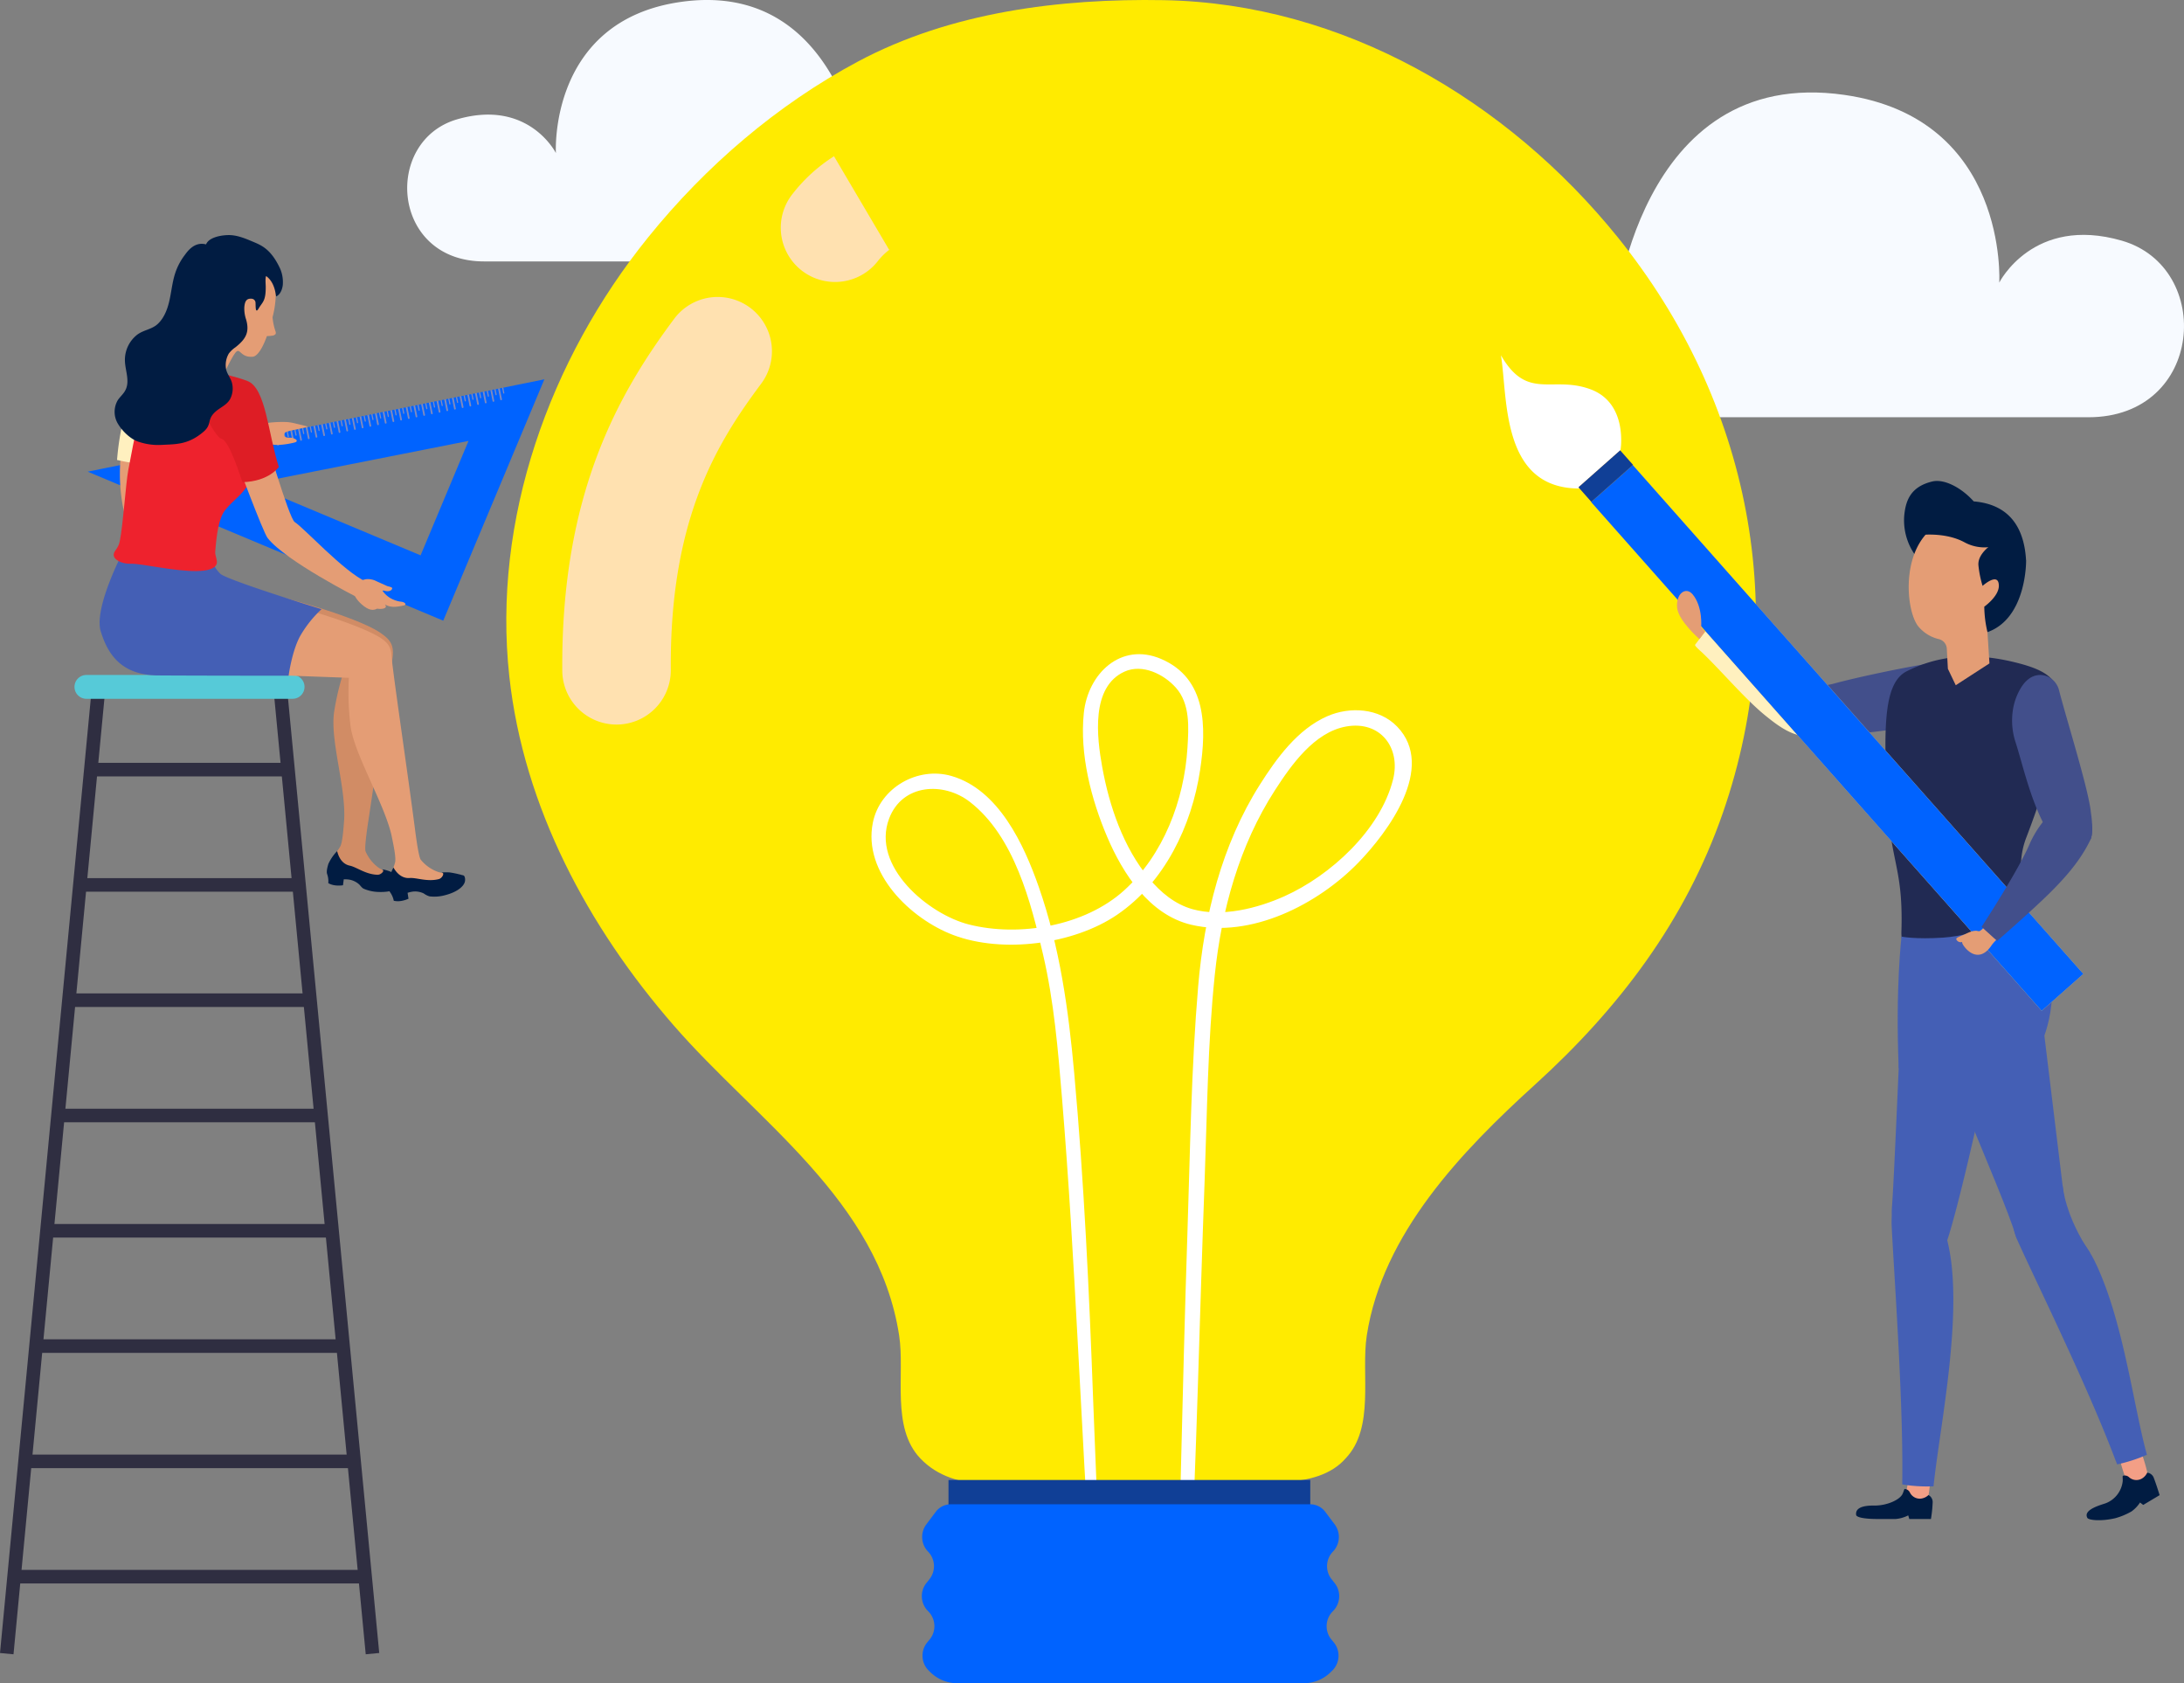
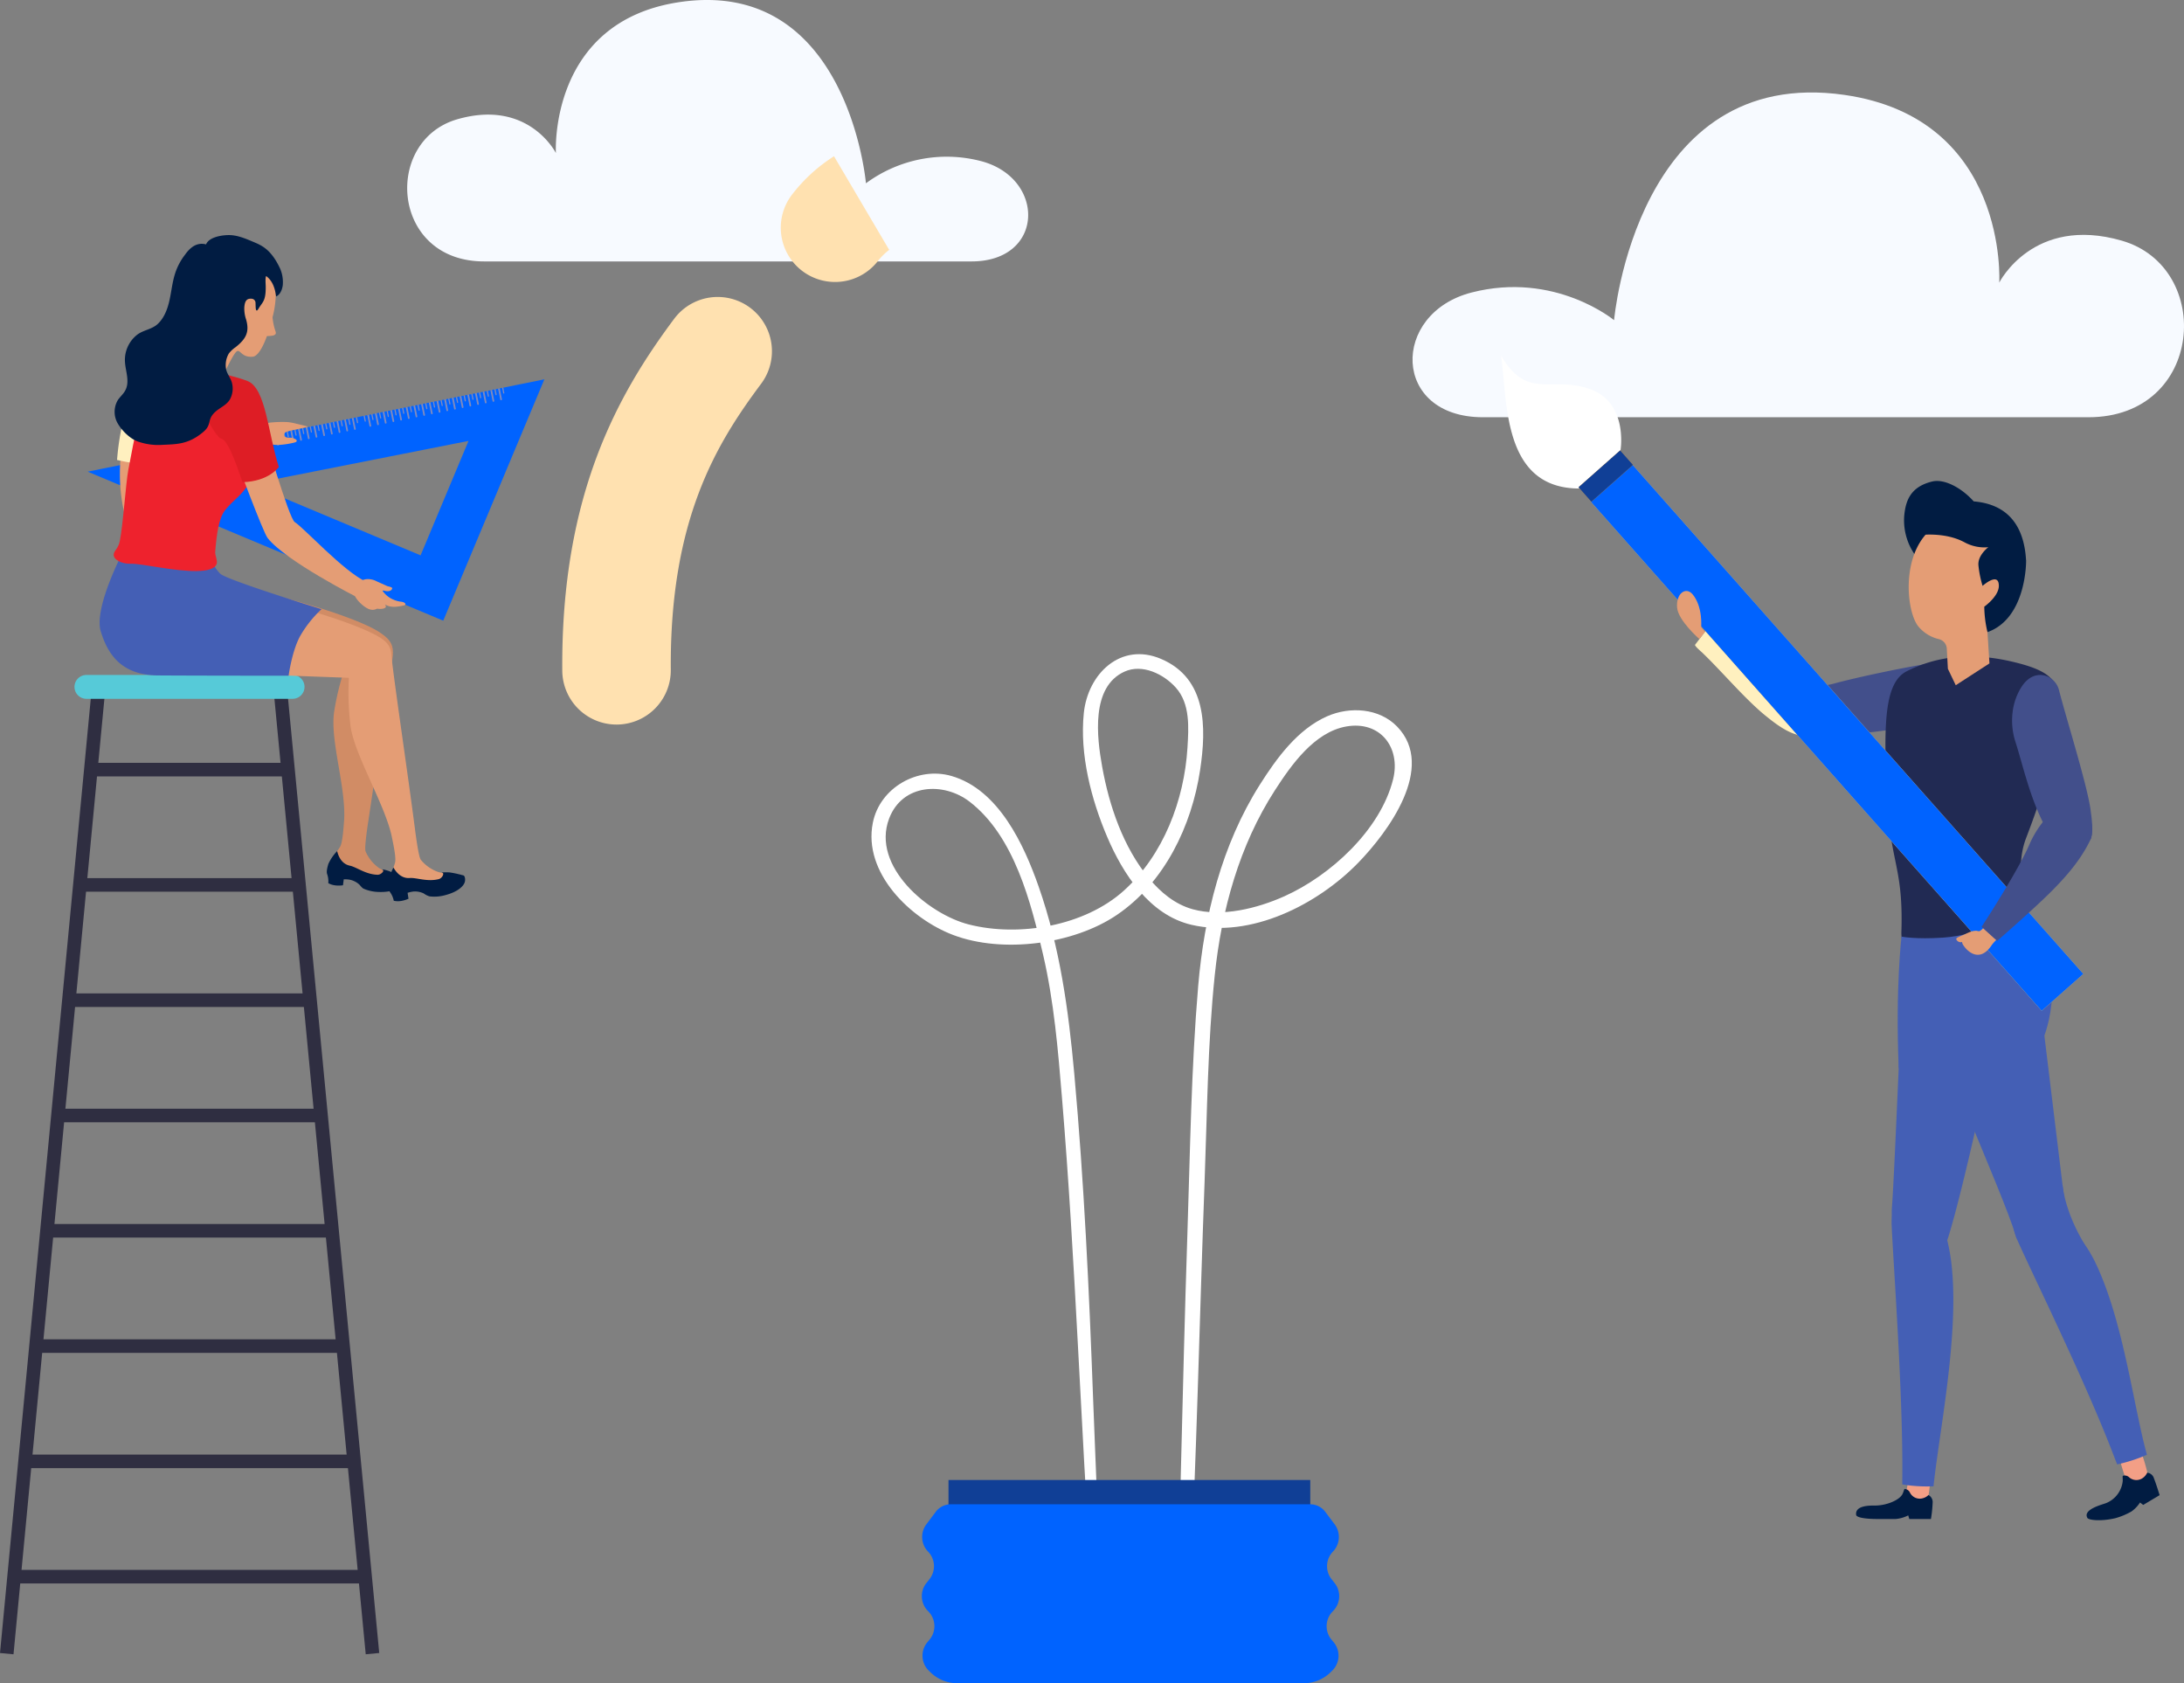
<svg xmlns="http://www.w3.org/2000/svg" width="839.999" height="647.235" viewBox="0 0 839.999 647.235">
  <rect x="0" y="0" width="839.999" height="647.235" fill="#808080" stroke="none" />
  <defs>
    <style>.a{fill:#f7faff;}.b{fill:#2f2e41;}.c{fill:#56cad8;}.d{fill:#ffeb00;}.e{fill:#fff;}.f{fill:#103f96;}.g{fill:#0063ff;}.h{mix-blend-mode:screen;isolation:isolate;}.i{fill:#ffe1b0;}.j{fill:#424f8b;}.k{fill:#fff0bf;}.l{fill:#212a53;}.m{fill:#011c42;}.n{fill:#e49d75;}.o{fill:#f39f86;}.p{fill:#445fb5;}.q{fill:#ffc25b;}.r{fill:#ffa92c;}.s{opacity:0.5;}.t{fill:#ffb27e;}.u{fill:#d18c65;}.v{fill:#ee222d;}.w{fill:#de1d25;}</style>
  </defs>
  <g transform="translate(-82.036 -121.032)">
    <g transform="translate(625.315 156.584)">
      <path class="a" d="M550.252,259.544H317.377c-35.115,0-35.553-39.928-4.385-47.96,32.066-8.262,54.824,10.636,54.824,10.636s8.457-98.141,88.619-86.618c63.2,9.083,59.527,72.174,59.527,72.174s13.007-25.964,47.1-16.14C598.63,201.885,594.772,259.544,550.252,259.544Z" transform="translate(-290.295 -134.66)" />
    </g>
    <g transform="translate(238.65 121.032)">
      <path class="a" d="M171.662,221.554H359.11c28.265,0,28.62-32.141,3.53-38.606a52.293,52.293,0,0,0-44.128,8.562s-6.809-79-71.334-69.722c-50.866,7.312-47.913,58.095-47.913,58.095s-10.469-20.9-37.909-12.994C132.723,175.141,135.827,221.554,171.662,221.554Z" transform="translate(-142.072 -121.032)" />
    </g>
    <g transform="translate(82.036 387.258)">
      <rect class="b" width="371.047" height="5.218" transform="translate(0 369.379) rotate(-84.565)" />
    </g>
    <g transform="translate(187.396 387.264)">
      <rect class="b" width="5.218" height="371.047" transform="translate(0 0.496) rotate(-5.46)" />
    </g>
    <g transform="translate(117.042 414.352)">
      <rect class="b" width="75.766" height="5.217" />
    </g>
    <g transform="translate(112.805 458.684)">
      <rect class="b" width="84.24" height="5.217" />
    </g>
    <g transform="translate(108.568 503.013)">
      <rect class="b" width="92.715" height="5.217" />
    </g>
    <g transform="translate(104.33 547.345)">
      <rect class="b" width="101.189" height="5.217" />
    </g>
    <g transform="translate(100.094 591.677)">
      <rect class="b" width="109.509" height="5.217" />
    </g>
    <g transform="translate(95.856 636.009)">
      <rect class="b" width="118.01" height="5.217" />
    </g>
    <g transform="translate(91.619 680.339)">
      <rect class="b" width="126.576" height="5.217" />
    </g>
    <g transform="translate(87.382 724.671)">
      <rect class="b" width="133.671" height="5.217" transform="translate(0 0)" />
    </g>
    <g transform="translate(110.688 380.563)">
      <path class="c" d="M176.911,229.689H97.6a4.583,4.583,0,0,1-4.583-4.583h0A4.584,4.584,0,0,1,97.6,220.52h79.309a4.585,4.585,0,0,1,4.583,4.586h0A4.585,4.585,0,0,1,176.911,229.689Z" transform="translate(-93.019 -220.52)" />
    </g>
    <g transform="translate(276.764 121.033)">
-       <path class="d" d="M584.147,212.241c-42.508-52.622-105.7-89.947-174.666-91.149-39.894-.7-81.925,4.589-117.544,23.6-31.082,16.588-58.562,40.192-80.665,67.554-38.081,47.141-60.02,108.63-53.428,168.869,5.5,50.3,30.365,96.429,63.21,134.19,32.029,36.826,78.724,67.217,86.725,119.234,2.285,14.851-3.19,35.386,8.139,47.266,13.487,14.139,35.384,9.214,52.638,9.076q30.8-.243,61.591-.383c14.718-.081,38.246,4,49.353-8.692,11.329-11.88,5.856-32.413,8.139-47.266,6.029-39.187,36.581-70.932,64.708-96.463,32.282-29.3,57.865-62.986,72.281-104.581C651.312,356.482,635,275.193,584.147,212.241Z" transform="translate(-156.682 -121.032)" />
      <g transform="translate(140.454 251.534)">
        <path class="e" d="M298.277,580.667c-.183-25.427-1.557-50.846-2.486-76.256-1.531-41.934-3.5-83.96-7.281-125.761C286.3,354.209,283,330.2,274.849,306.9c-5.676-16.213-15.394-37.346-33.537-42.6-12.991-3.764-27.55,4.476-30.263,17.961-3.884,19.294,14.528,36.993,30.965,43.194,18.978,7.161,46.207,3.6,62.926-7.758,18.329-12.454,28.753-34.236,31.982-55.682,2.476-16.453,2.6-35.253-15.055-42.751-15.441-6.556-28.114,5.679-29.676,20.851-1.633,15.863,2.825,33.114,8.989,47.592,6.068,14.246,16.3,30.06,32.431,33.813,22.894,5.327,48.594-7.878,64.139-23.874,11.285-11.614,30.067-36.714,14.955-52.343-6.929-7.163-18.227-7.8-26.945-3.955-11.361,5.011-19.429,16.127-25.873,26.308-14.661,23.165-21.415,50.392-23.71,77.472-2.666,31.466-3.086,63.27-4.132,94.825-1.02,30.7-1.764,61.416-2.53,92.128-.391,15.756-.475,31.515-.673,47.274-.031,2.609,3.905,2.58,4.036,0,2.705-53.068,3.8-106.186,5.776-159.282.983-26.35,1.176-53.037,3.913-79.275,2.6-24.923,9.433-49.807,23.128-71.008,6.279-9.717,15.138-22.348,27.417-24.527,13.127-2.329,21.086,8.165,18.028,20.348-4.883,19.466-24.112,37-41.785,44.926-10.388,4.659-24.021,8.118-35.306,4.99-6.769-1.873-12.331-6.506-16.745-11.828-9.934-11.971-15.334-27.863-18.055-42.991-2.009-11.165-4.45-30.649,8.6-36.545,6.884-3.11,15.143.981,19.776,6.2,5.517,6.214,4.917,15.292,4.435,23.1-1.242,20.139-9.242,41.191-24.446,54.9-15.078,13.6-40.223,17.955-59.658,13.02-15.553-3.952-37.6-22.348-30.647-40.708,5.092-13.445,20.995-14.209,31.025-6.449,17.17,13.289,23.551,38.749,28.2,58.768,4.208,18.112,5.742,36.659,7.275,55.15,5.2,62.7,7.153,125.578,11.483,188.319q.145,2.105.287,4.208c.115,1.711,2.7,1.75,2.69,0Z" transform="translate(-210.524 -217.455)" />
      </g>
      <g transform="translate(170.073 569.075)">
        <rect class="f" width="139.145" height="13.731" />
      </g>
      <g transform="translate(159.816 578.421)">
        <path class="g" d="M375.381,394.639a8.1,8.1,0,0,1,.248-10.322l.863-.923a8.105,8.105,0,0,0,.352-10.195l-1.406-1.769a8.064,8.064,0,0,1,.639-10.484,8.075,8.075,0,0,0,.751-10.336l-3.725-4.97a7.2,7.2,0,0,0-5.757-2.877H229.077a7.2,7.2,0,0,0-5.757,2.877l-3.725,4.97a8.072,8.072,0,0,0,.754,10.336,8.064,8.064,0,0,1,.636,10.484l-1.4,1.769a8.1,8.1,0,0,0,.35,10.195l.863.923a8.1,8.1,0,0,1,.248,10.322l-1.1,1.32a8.074,8.074,0,0,0,.394,10.471l.574.576a14.884,14.884,0,0,0,10.526,4.57H364.986a14.879,14.879,0,0,0,10.526-4.57l.576-.576a8.077,8.077,0,0,0,.394-10.471Z" transform="translate(-217.946 -342.763)" />
      </g>
    </g>
    <g class="h" transform="translate(298.288 235.218)">
      <path class="i" d="M185.809,329.22a20.87,20.87,0,0,1-20.867-20.71c-.517-67.723,21.469-106.407,43.046-135.316a20.869,20.869,0,1,1,33.451,24.962c-17.048,22.844-35.2,52.072-34.758,110.036a20.871,20.871,0,0,1-20.71,21.028Z" transform="translate(-164.934 -164.804)" />
    </g>
    <g class="h" transform="translate(382.331 181.112)">
      <path class="i" d="M218.006,192.409a20.872,20.872,0,0,1-16.3-33.881,62.593,62.593,0,0,1,15.921-14.465l21.2,35.96.425-.261a24.258,24.258,0,0,0-4.9,4.784A20.846,20.846,0,0,1,218.006,192.409Z" transform="translate(-197.15 -144.063)" />
    </g>
    <g transform="translate(659.315 257.627)">
      <g transform="translate(0)">
        <g transform="translate(114.359 118.883)">
          <path class="j" d="M407.57,225.531a23.911,23.911,0,0,0-7.137-3.339c-3.7-1.046-1.836-3.783-5.684-3.125-7.325,1.229-24.206,4.612-34.434,7.424-.1.021-.177.023-.284.052-5.136,1.263-6.887,0-6.887,0l-2.152,2.426.282.856a8.293,8.293,0,0,0-3.164,5.935c-.05.537-.587,2.609-.806,4.654-.243,1.876-.219,3.751.587,4.458l.047.05a1.473,1.473,0,0,0,.292.1c3.339,1.411,8.259,1.265,9.477,1.315,5.358.292,18.1-1.315,29.791-2.875,7.283-.973,14.178-1.923,18.636-2.387a7.951,7.951,0,0,0,4.505-2.045,6.985,6.985,0,0,0,2.217-3.824C413.708,231.158,411,227.918,407.57,225.531Z" transform="translate(-347.167 -218.966)" />
        </g>
        <g transform="translate(74.655 102.463)">
          <path class="k" d="M383.627,250.563a7.932,7.932,0,0,1-1.122,2.071,9.723,9.723,0,0,1-.66.733c-7.576,7.581-17.128-.005-22.659-4.456-7.894-6.349-17.225-17.47-24.576-24.454-.23-.219-2.94-2.53-2.64-2.924l6.751-8.862s18.159,16.455,28.828,20.183c4.677,1.63,9.256,3.117,12.422,5.066a13.36,13.36,0,0,1,1.145.754S385.915,244.156,383.627,250.563Z" transform="translate(-331.947 -212.672)" />
        </g>
        <g transform="translate(147.883 48.341)">
          <g transform="translate(0 67.486)">
            <path class="l" d="M414.239,287.313a30.609,30.609,0,0,0-1.375,17.658c2.6,11.7-.357,12.488-.357,12.488s-15.863,10.069-29.058,14.183c-9.454,2.942-17.512,2.444-17.288-8l.005-.144c.018-.634.034-1.239.047-1.831.446-23.462-4.445-24.655-5.65-50.929-1.247-26.953-.978-42.913,7.654-47.259,9.4-4.737,22.343-7.993,40.693-3.657,13.784,3.248,18.323,6.908,18.211,17.108a79.955,79.955,0,0,1-1.482,12.556C423.361,262.327,417.927,277.737,414.239,287.313Z" transform="translate(-360.018 -217.795)" />
          </g>
          <g transform="translate(7.139)">
            <path class="m" d="M368.08,221.779a23.118,23.118,0,0,1-5.236-16.435c.527-5.656,2.28-11.162,10.75-13.208,4.651-1.127,11.259,2.374,15.986,7.646,14.749,1.234,19.555,11.382,20.142,22.914L392.4,218.833Z" transform="translate(-362.755 -191.925)" />
            <g transform="translate(1.821 13.419)">
              <path class="n" d="M405.471,220.912c-.334,13.208-11.729,20.861-11.729,20.861L394.5,253.8l-7.685,4.98-5.275,3.415-3.026-6.323-.415-7.753a4,4,0,0,0-3.175-3.683,14.55,14.55,0,0,1-7.495-4.529,5.142,5.142,0,0,1-.477-.592l-.018-.01c-4.993-6.806-6.884-32.867,10.213-40.267C394.807,191.374,405.816,207.686,405.471,220.912Z" transform="translate(-363.453 -197.069)" />
            </g>
          </g>
        </g>
        <g transform="translate(136.595 427.685)">
          <g transform="translate(19.297)">
            <path class="o" d="M364.279,341.959a16.915,16.915,0,0,0-1.177,5.705c.17,2.267,7.388,2.436,8.225,1.26s1.26-11.582,1.26-11.582" transform="translate(-363.088 -337.342)" />
          </g>
          <g transform="translate(0 8.248)">
            <path class="m" d="M385.137,345.839a48.227,48.227,0,0,1-.657,6.211h-8.319l-.41-1.39a13.063,13.063,0,0,1-4.816,1.39h-7.023c-5.139,0-8.058-.655-8.189-1.56-.543-3.78,5.6-3.608,7.2-3.608,4.591,0,9.561-2.15,10.643-4.479.785-1.69.438-2.121,1.388-1.8a2.374,2.374,0,0,1,1.427,1.231,4.22,4.22,0,0,0,4.338,2.366,5.029,5.029,0,0,0,2.81-1.357A3.036,3.036,0,0,1,385.137,345.839Z" transform="translate(-355.691 -340.504)" />
          </g>
        </g>
        <g transform="translate(225.268 419.486)">
          <g transform="translate(12.746)">
            <path class="o" d="M394.569,339.168A68.109,68.109,0,0,0,397.1,347.3c1,2.043,7.763-.475,8.108-1.878s-3.12-11.225-3.12-11.225" transform="translate(-394.569 -334.199)" />
          </g>
          <g transform="translate(0 10.187)">
            <path class="m" d="M415.582,340.293c.877,2.194,2.173,6.449,2.173,6.449L411.45,350.5l-1.237-.934a12.306,12.306,0,0,1-3.318,3.467,26.991,26.991,0,0,1-6.243,2.588c-5.76,1.315-10.21.678-10.667-.112-1.9-3.31,5.731-5.131,7.216-5.723a10.284,10.284,0,0,0,6.36-8.4c.1-1.863-.376-2.131.623-2.189a2.372,2.372,0,0,1,1.779.616,4.215,4.215,0,0,0,4.907.589,5.009,5.009,0,0,0,2.108-2.3A3.037,3.037,0,0,1,415.582,340.293Z" transform="translate(-389.683 -338.104)" />
          </g>
        </g>
        <g transform="translate(150.256 215.491)">
          <g transform="translate(2.355)">
            <path class="p" d="M418,302.718s11.3-27.067-8.413-46.719c0,0-16.823,7.531-30.294,8.442-10.609.715-16-.383-16-.383s-2.387,19.7-1.077,50.585Z" transform="translate(-361.831 -256)" />
          </g>
          <g transform="translate(0 107.807)">
            <path class="p" d="M377.052,408.939c-.339.026-.681.026-1,.026a56.919,56.919,0,0,1-11.011-.757v-2.022c.389-30.986-3.363-81.628-4.093-97.634a17.881,17.881,0,0,1,.1-3.068c1.218-11.718,13.325-10.182,18.417.584a43.07,43.07,0,0,1,2.875,8.283,75.835,75.835,0,0,1,1.876,11.692C386.579,352.79,379.124,388.964,377.052,408.939Z" transform="translate(-360.928 -297.327)" />
          </g>
          <g transform="translate(0.061 27.178)">
            <path class="p" d="M398.015,298.446c-.049.318-.123.66-.2,1-2.679,14.1-11.376,52.228-15.516,64.6v.023c-.61,1.729-2.679,3.19-5.335,3.9-6.091,1.657-15.177-.608-15.957-12.764a29.626,29.626,0,0,1,.05-4.385c.8-9.866,2.971-64.382,3.409-69.644.415-5.262,1.364-12.936,4.143-13.909C382.472,262.468,401.643,278.717,398.015,298.446Z" transform="translate(-360.951 -266.419)" />
          </g>
          <g transform="translate(46.832 111.119)">
            <path class="p" d="M396.785,303.236c-9.383-8.828-22.437-4.649-16.341,9.049,6.522,14.648,26.681,55.314,37.609,84.3l.754,1.883a59.156,59.156,0,0,0,11.439-3.7c-5.2-18.816-8.982-51.245-19.792-73.841C406.98,313.661,401.648,307.812,396.785,303.236Z" transform="translate(-378.88 -298.596)" />
          </g>
          <g transform="translate(11.788 17.501)">
            <path class="p" d="M365.534,274.24c-1.821-21.79,25.341-7.317,38.368-.123,5.484,3.029,7.489,9.089,8.225,14.791s7.776,64.429,9.19,75.143c3.188,24.156-17.911,10.946-19.9,4.255C396.384,351.407,366.528,286.114,365.534,274.24Z" transform="translate(-365.447 -262.709)" />
          </g>
          <g transform="translate(56.438 103.872)">
            <path class="p" d="M391.915,295.818s.861,11.559,10.568,25.813c0,0-15.887-7.336-16.656-8.416s-3.548-12.274-3.24-13.461S391.915,295.818,391.915,295.818Z" transform="translate(-382.563 -295.818)" />
          </g>
        </g>
        <path class="e" d="M333.618,224.636c12.167-7.429,15.681-14.575,15.681-14.575a26.789,26.789,0,0,0,.284-4.576c-.086-5.739-1.829-15.321-11.828-19.009-14.747-5.41-24.266,4.576-34.426-13.082,0,0,.021.094.05.274C305.969,190.149,303.4,224.748,333.618,224.636Z" transform="translate(-303.329 -173.394)" />
        <g transform="translate(29.828 36.577)">
          <g transform="translate(4.863 5.668)">
            <rect class="q" width="21.413" height="261.352" transform="translate(0 14.198) rotate(-41.532)" />
          </g>
          <g transform="translate(0 0)">
            <rect class="r" width="21.414" height="7.467" transform="matrix(0.749, -0.663, 0.663, 0.749, 0, 14.198)" />
          </g>
        </g>
        <g transform="translate(34.691 42.245)">
          <rect class="g" width="21.413" height="261.352" transform="translate(0 14.198) rotate(-41.532)" />
        </g>
        <g transform="translate(29.828 36.577)">
          <rect class="f" width="21.414" height="7.467" transform="matrix(0.749, -0.663, 0.663, 0.749, 0, 14.198)" />
        </g>
        <g transform="translate(175.137 122.937)">
          <g transform="translate(0 95.405)">
            <path class="n" d="M388.153,261.776l-5.629-4.683s-2.126,2.76-3.183,3.094c-.284.089-.884-.143-1.182-.143-1.6-.005-2.577.506-4.547,1.409-1.328.608-3.073,1.161-3.143,1.693s.85,1.367,1.774,1.3a2.493,2.493,0,0,0,.459-.094,2.041,2.041,0,0,0,.1.558c.383,1.182,5.911,8.9,11.4.506A15.787,15.787,0,0,1,388.153,261.776Z" transform="translate(-370.466 -257.093)" />
          </g>
          <g transform="translate(21.46)">
            <path class="j" d="M379.986,246.246c2.5,7.7,5.17,19.873,10.205,30.185.11.243.217.457.323.647.029.052.055.081.081.133a9.074,9.074,0,0,0,.378,1.132c.916,2.126,3.391,6.462,8.992,6.167.269,0,1,.026,1.912.081a35.817,35.817,0,0,0,3.743,0c1.56-.11,2.935-.4,3.391-1.187a.026.026,0,0,0,.029-.026,5.024,5.024,0,0,0,.188-.78,2.132,2.132,0,0,0,.081-.433,2.545,2.545,0,0,0,.081-.457c.055-.43.081-.861.107-1.291a5.413,5.413,0,0,0,.026-.647,44.052,44.052,0,0,0-.511-6.3c-.806-8.671-9.37-35.812-12.276-47.123a7.84,7.84,0,0,0-2.666-4.174A6.9,6.9,0,0,0,390,220.558c-.026,0-.026,0-.052-.026a5.357,5.357,0,0,0-.647,0c-3.8.107-6.41,3.1-8.16,6.678a23.19,23.19,0,0,0-2.233,7.513A26.568,26.568,0,0,0,379.986,246.246Z" transform="translate(-378.692 -220.521)" />
          </g>
          <g transform="translate(9.724 51.219)">
            <path class="j" d="M374.193,285.8l4.737,4.281.029.026,1.236,1.077s9.613-8.348,17.1-15.4c6.918-6.571,13.975-13.894,18.362-22.672.216-.4.43-.861.621-1.265v-.055a5.024,5.024,0,0,0,.188-.78,2.129,2.129,0,0,0,.081-.433,2.544,2.544,0,0,0,.081-.457c.055-.43.081-.861.107-1.291a5.4,5.4,0,0,0,.026-.647,7.886,7.886,0,0,0-1.748-5.063c-.11-.133-.243-.269-.352-.4a8.372,8.372,0,0,0-3.284-1.967c-5.546-1.938-10.716,1.453-10.716,1.453-.3.3-.618.621-.916.97-.647.7-1.32,1.482-1.993,2.317a38.774,38.774,0,0,0-5.168,8.642C388.006,264.716,374.193,285.8,374.193,285.8Z" transform="translate(-374.193 -240.155)" />
          </g>
        </g>
        <g transform="translate(158.236 59.213)">
          <path class="m" d="M363.987,206.382s11.35-2.262,20.058,2.423a16.043,16.043,0,0,0,14.436.47l3.276-1.536s-3.237-3.754-3.73-4.085-3.276-3.5-4.967-4.208-8.791-3-9.7-3.149a19.49,19.49,0,0,0-5.692.013,14.243,14.243,0,0,0-4.448,1.5c-1.145.55-4.432,2.619-4.432,2.619Z" transform="translate(-363.987 -196.093)" />
        </g>
        <g transform="translate(67.719 90.639)">
          <path class="n" d="M337.912,226.639s-8.168-7.111-8.585-12.1c-.464-5.512,3.409-8.16,5.961-5.118,4.009,4.782,3.292,12.608,3.292,12.608l1.505,1.769Z" transform="translate(-329.288 -208.139)" />
        </g>
        <g transform="translate(183.637 69.829)">
          <path class="m" d="M377.219,236.8a44.164,44.164,0,0,1-1.226-9.79s5.6-3.957,5.6-8c0-5.619-6.253,0-6.253,0a40.969,40.969,0,0,1-1.6-7.909c-.506-6.31,10.1-10.941,10.1-10.941l5.554,4.041,2.684,5.243S392.31,231.445,377.219,236.8Z" transform="translate(-373.724 -200.162)" />
        </g>
      </g>
    </g>
    <g transform="translate(115.746 211.421)">
      <g transform="translate(0 55.465)">
        <path class="g" d="M231.728,269.749l38.893-92.806-28.9,5.849-.456.076L183.5,194.562l-.978.18-58.207,11.783-.978.18-28.374,5.744Zm9.722-69.127L223.015,244.63l-65.436-27.42Z" transform="translate(-94.958 -176.943)" />
        <g transform="translate(15.814 3.201)">
          <g class="s" transform="translate(0 28.701)">
            <g transform="translate(0 0.277)">
              <g class="h">
                <path class="t" d="M101.02,189.4l.626-.125.853,4.21a.32.32,0,1,1-.626.125Z" transform="translate(-101.02 -189.278)" />
              </g>
            </g>
            <g transform="translate(1.531)">
              <g class="h">
                <path class="t" d="M101.607,189.266l.451-.094.42,2.071a.23.23,0,0,1-.451.091Z" transform="translate(-101.607 -189.172)" />
              </g>
            </g>
          </g>
          <g class="s" transform="translate(2.958 28.103)">
            <g transform="translate(0 0.274)">
              <g class="h">
                <path class="t" d="M102.154,189.176l.626-.128.853,4.21a.321.321,0,1,1-.629.128Z" transform="translate(-102.154 -189.048)" />
              </g>
            </g>
            <g transform="translate(1.531)">
              <g class="h">
                <path class="t" d="M102.741,189.034l.451-.091.42,2.071a.232.232,0,0,1-.454.091Z" transform="translate(-102.741 -188.943)" />
              </g>
            </g>
          </g>
          <g class="s" transform="translate(5.914 27.503)">
            <g transform="translate(0 0.277)">
              <g class="h">
                <path class="t" d="M103.287,188.944l.629-.125.85,4.21a.333.333,0,0,1-.245.394.336.336,0,0,1-.381-.269Z" transform="translate(-103.287 -188.819)" />
              </g>
            </g>
            <g transform="translate(1.531)">
              <g class="h">
                <path class="t" d="M103.874,188.807l.454-.094.417,2.071a.23.23,0,0,1-.451.091Z" transform="translate(-103.874 -188.713)" />
              </g>
            </g>
          </g>
          <g class="s" transform="translate(8.872 26.906)">
            <g transform="translate(0 0.274)">
              <g class="h">
                <path class="t" d="M104.421,188.717l.626-.128.853,4.21a.32.32,0,1,1-.626.128Z" transform="translate(-104.421 -188.589)" />
              </g>
            </g>
            <g transform="translate(1.55)">
              <g class="h">
                <path class="t" d="M105.015,188.573l.433-.089.42,2.071a.236.236,0,0,1-.18.271.223.223,0,0,1-.256-.185Z" transform="translate(-105.015 -188.484)" />
              </g>
            </g>
          </g>
          <g class="s" transform="translate(11.83 26.308)">
            <g transform="translate(0 0.271)">
              <g class="h">
                <path class="t" d="M105.555,188.487l.644-.128.85,4.208a.349.349,0,0,1-.263.4.338.338,0,0,1-.381-.269Z" transform="translate(-105.555 -188.359)" />
              </g>
            </g>
            <g transform="translate(1.547)">
              <g class="h">
                <path class="t" d="M106.148,188.341l.436-.086.42,2.069a.235.235,0,0,1-.18.271.219.219,0,0,1-.256-.183Z" transform="translate(-106.148 -188.255)" />
              </g>
            </g>
          </g>
          <g class="s" transform="translate(14.791 25.727)">
            <g transform="translate(0 0.271)">
              <g class="h">
                <path class="t" d="M106.69,188.266l.644-.13.848,4.192a.329.329,0,1,1-.644.13Z" transform="translate(-106.69 -188.136)" />
              </g>
            </g>
            <g transform="translate(1.547)">
              <g class="h">
                <path class="t" d="M107.283,188.118l.436-.086.415,2.053a.219.219,0,0,1-.162.269.235.235,0,0,1-.271-.183Z" transform="translate(-107.283 -188.032)" />
              </g>
            </g>
          </g>
          <g class="s" transform="translate(17.747 25.127)">
            <g transform="translate(0 0.271)">
              <g class="h">
                <path class="t" d="M107.823,188.036l.644-.13.85,4.192a.329.329,0,1,1-.644.13Z" transform="translate(-107.823 -187.906)" />
              </g>
            </g>
            <g transform="translate(1.55)">
              <g class="h">
                <path class="t" d="M108.417,187.891l.436-.089.415,2.053a.221.221,0,0,1-.162.269.237.237,0,0,1-.274-.18Z" transform="translate(-108.417 -187.802)" />
              </g>
            </g>
          </g>
          <g class="s" transform="translate(20.705 24.524)">
            <g transform="translate(0 0.277)">
              <g class="h">
                <path class="t" d="M108.957,187.807l.644-.13.848,4.192a.332.332,0,0,1-.245.394.354.354,0,0,1-.4-.263Z" transform="translate(-108.957 -187.677)" />
              </g>
            </g>
            <g transform="translate(1.55)">
              <g class="h">
                <path class="t" d="M109.551,187.662l.451-.091.415,2.053a.23.23,0,0,1-.451.091Z" transform="translate(-109.551 -187.571)" />
              </g>
            </g>
          </g>
          <g class="s" transform="translate(23.681 23.927)">
            <g transform="translate(0 0.274)">
              <g class="h">
                <path class="t" d="M110.1,187.575l.626-.128.848,4.192a.334.334,0,0,1-.248.394.33.33,0,0,1-.378-.266Z" transform="translate(-110.098 -187.447)" />
              </g>
            </g>
            <g transform="translate(1.529)">
              <g class="h">
                <path class="t" d="M110.684,187.433l.454-.091.415,2.053a.23.23,0,1,1-.451.091Z" transform="translate(-110.684 -187.342)" />
              </g>
            </g>
          </g>
          <g class="s" transform="translate(26.637 23.327)">
            <g transform="translate(0 0.277)">
              <g class="h">
                <path class="t" d="M111.231,187.343l.626-.125.85,4.192a.337.337,0,0,1-.248.394.332.332,0,0,1-.378-.269Z" transform="translate(-111.231 -187.218)" />
              </g>
            </g>
            <g transform="translate(1.531)">
              <g class="h">
                <path class="t" d="M111.818,187.206l.451-.094.417,2.053a.232.232,0,0,1-.454.091Z" transform="translate(-111.818 -187.112)" />
              </g>
            </g>
          </g>
          <g class="s" transform="translate(29.595 22.729)">
            <g transform="translate(0 0.274)">
              <g class="h">
                <path class="t" d="M112.365,187.116l.626-.128.848,4.192a.32.32,0,1,1-.626.128Z" transform="translate(-112.365 -186.988)" />
              </g>
            </g>
            <g transform="translate(1.531)">
              <g class="h">
                <path class="t" d="M112.952,186.974l.451-.091.415,2.053a.231.231,0,0,1-.18.271.235.235,0,0,1-.271-.18Z" transform="translate(-112.952 -186.883)" />
              </g>
            </g>
          </g>
          <g class="s" transform="translate(32.551 22.129)">
            <g transform="translate(0 0.277)">
              <g class="h">
                <path class="t" d="M113.5,186.884l.629-.125.848,4.192a.32.32,0,1,1-.626.125Z" transform="translate(-113.498 -186.759)" />
              </g>
            </g>
            <g transform="translate(1.531)">
              <g class="h">
                <path class="t" d="M114.085,186.747l.454-.094.415,2.053a.23.23,0,1,1-.451.091Z" transform="translate(-114.085 -186.653)" />
              </g>
            </g>
          </g>
          <g class="s" transform="translate(35.509 21.532)">
            <g transform="translate(0 0.274)">
              <g class="h">
-                 <path class="t" d="M114.632,186.657l.626-.128.85,4.192a.321.321,0,1,1-.629.128Z" transform="translate(-114.632 -186.529)" />
-               </g>
+                 </g>
            </g>
            <g transform="translate(1.55)">
              <g class="h">
                <path class="t" d="M115.226,186.513l.433-.089.417,2.053a.235.235,0,0,1-.18.271.219.219,0,0,1-.256-.183Z" transform="translate(-115.226 -186.424)" />
              </g>
            </g>
          </g>
          <g class="s" transform="translate(38.467 20.932)">
            <g transform="translate(0 0.271)">
              <g class="h">
                <path class="t" d="M115.766,186.428l.644-.13.848,4.192a.351.351,0,0,1-.263.4.336.336,0,0,1-.381-.266Z" transform="translate(-115.766 -186.298)" />
              </g>
            </g>
            <g transform="translate(1.547)">
              <g class="h">
                <path class="t" d="M116.359,186.283l.436-.089.415,2.053a.235.235,0,0,1-.18.274.22.22,0,0,1-.253-.185Z" transform="translate(-116.359 -186.194)" />
              </g>
            </g>
          </g>
          <g class="s" transform="translate(41.426 20.335)">
            <g transform="translate(0 0.271)">
              <g class="h">
                <path class="t" d="M116.9,186.2l.642-.13.85,4.192a.349.349,0,0,1-.263.4.331.331,0,0,1-.381-.266Z" transform="translate(-116.9 -186.069)" />
              </g>
            </g>
            <g transform="translate(1.547)">
              <g class="h">
                <path class="t" d="M117.493,186.054l.436-.089.415,2.053a.222.222,0,0,1-.162.269.239.239,0,0,1-.274-.18Z" transform="translate(-117.493 -185.965)" />
              </g>
            </g>
          </g>
          <g class="s" transform="translate(44.381 19.735)">
            <g transform="translate(0 0.271)">
              <g class="h">
                <path class="t" d="M118.033,185.969l.644-.13.848,4.195a.333.333,0,0,1-.245.394.339.339,0,0,1-.4-.264Z" transform="translate(-118.033 -185.839)" />
              </g>
            </g>
            <g transform="translate(1.55)">
              <g class="h">
                <path class="t" d="M118.627,185.824l.433-.089.417,2.053a.221.221,0,0,1-.164.269.233.233,0,0,1-.271-.18Z" transform="translate(-118.627 -185.735)" />
              </g>
            </g>
          </g>
          <g class="s" transform="translate(47.339 19.135)">
            <g transform="translate(0 0.274)">
              <g class="h">
-                 <path class="t" d="M119.167,185.74l.644-.13.848,4.192a.334.334,0,0,1-.245.394.349.349,0,0,1-.4-.264Z" transform="translate(-119.167 -185.61)" />
-               </g>
+                 </g>
            </g>
            <g transform="translate(1.547)">
              <g class="h">
                <path class="t" d="M119.76,185.6l.454-.091.415,2.053a.23.23,0,0,1-.451.091Z" transform="translate(-119.76 -185.505)" />
              </g>
            </g>
          </g>
          <g class="s" transform="translate(50.313 18.535)">
            <g transform="translate(0 0.277)">
              <g class="h">
                <path class="t" d="M120.307,185.506l.626-.125.85,4.192a.32.32,0,1,1-.626.125Z" transform="translate(-120.307 -185.381)" />
              </g>
            </g>
            <g transform="translate(1.531)">
              <g class="h">
                <path class="t" d="M120.894,185.366l.451-.091.417,2.053a.231.231,0,0,1-.454.091Z" transform="translate(-120.894 -185.275)" />
              </g>
            </g>
          </g>
          <g class="s" transform="translate(53.272 17.937)">
            <g transform="translate(0 0.274)">
              <g class="h">
                <path class="t" d="M121.441,185.279l.626-.128.848,4.192a.33.33,0,0,1-.245.394.334.334,0,0,1-.381-.266Z" transform="translate(-121.441 -185.151)" />
              </g>
            </g>
            <g transform="translate(1.531)">
              <g class="h">
                <path class="t" d="M122.028,185.137l.451-.091.415,2.053a.234.234,0,0,1-.18.271.237.237,0,0,1-.271-.18Z" transform="translate(-122.028 -185.046)" />
              </g>
            </g>
          </g>
          <g class="s" transform="translate(56.23 17.337)">
            <g transform="translate(0 0.277)">
              <g class="h">
                <path class="t" d="M122.575,185.047l.626-.125.848,4.192a.32.32,0,1,1-.626.125Z" transform="translate(-122.575 -184.922)" />
              </g>
            </g>
            <g transform="translate(1.529)">
              <g class="h">
                <path class="t" d="M123.161,184.907l.454-.091.415,2.053a.23.23,0,1,1-.451.091Z" transform="translate(-123.161 -184.816)" />
              </g>
            </g>
          </g>
          <g class="s" transform="translate(59.185 16.74)">
            <g transform="translate(0 0.274)">
              <g class="h">
                <path class="t" d="M123.708,184.82l.626-.128.85,4.192a.32.32,0,1,1-.626.128Z" transform="translate(-123.708 -184.692)" />
              </g>
            </g>
            <g transform="translate(1.531)">
              <g class="h">
                <path class="t" d="M124.295,184.678l.451-.091.417,2.053a.232.232,0,0,1-.454.091Z" transform="translate(-124.295 -184.587)" />
              </g>
            </g>
          </g>
          <g class="s" transform="translate(62.144 16.14)">
            <g transform="translate(0 0.274)">
              <g class="h">
                <path class="t" d="M124.842,184.59l.626-.128.848,4.195a.333.333,0,0,1-.245.394.336.336,0,0,1-.381-.269Z" transform="translate(-124.842 -184.462)" />
              </g>
            </g>
            <g transform="translate(1.547)">
              <g class="h">
                <path class="t" d="M125.435,184.446l.436-.089.415,2.053a.231.231,0,0,1-.18.271.216.216,0,0,1-.253-.183Z" transform="translate(-125.435 -184.357)" />
              </g>
            </g>
          </g>
          <g class="s" transform="translate(65.102 15.542)">
            <g transform="translate(0 0.271)">
              <g class="h">
                <path class="t" d="M125.976,184.362l.642-.13.85,4.192a.351.351,0,0,1-.263.4.333.333,0,0,1-.381-.266Z" transform="translate(-125.976 -184.232)" />
              </g>
            </g>
            <g transform="translate(1.547)">
              <g class="h">
                <path class="t" d="M126.569,184.217l.436-.089.415,2.053a.236.236,0,0,1-.18.271.223.223,0,0,1-.256-.185Z" transform="translate(-126.569 -184.128)" />
              </g>
            </g>
          </g>
          <g class="s" transform="translate(68.057 14.942)">
            <g transform="translate(0 0.271)">
              <g class="h">
                <path class="t" d="M127.109,184.132l.644-.13.848,4.192a.349.349,0,0,1-.263.4.334.334,0,0,1-.378-.269Z" transform="translate(-127.109 -184.002)" />
              </g>
            </g>
            <g transform="translate(1.55)">
              <g class="h">
                <path class="t" d="M127.7,183.987l.433-.089.417,2.053a.221.221,0,0,1-.164.269.235.235,0,0,1-.271-.18Z" transform="translate(-127.703 -183.898)" />
              </g>
            </g>
          </g>
          <g class="s" transform="translate(71.016 14.345)">
            <g transform="translate(0 0.271)">
              <g class="h">
                <path class="t" d="M128.243,183.9l.644-.13.848,4.192a.329.329,0,1,1-.644.13Z" transform="translate(-128.243 -183.773)" />
              </g>
            </g>
            <g transform="translate(1.547)">
              <g class="h">
                <path class="t" d="M128.836,183.758l.436-.089.415,2.053a.219.219,0,0,1-.162.269.235.235,0,0,1-.271-.183Z" transform="translate(-128.836 -183.669)" />
              </g>
            </g>
          </g>
          <g class="s" transform="translate(73.976 13.761)">
            <g transform="translate(0 0.274)">
              <g class="h">
                <path class="t" d="M129.378,183.68l.644-.13.845,4.174a.334.334,0,0,1-.248.394.347.347,0,0,1-.4-.263Z" transform="translate(-129.378 -183.55)" />
              </g>
            </g>
            <g transform="translate(1.547)">
              <g class="h">
                <path class="t" d="M129.971,183.536l.454-.091.412,2.035a.232.232,0,0,1-.454.091Z" transform="translate(-129.971 -183.445)" />
              </g>
            </g>
          </g>
          <g class="s" transform="translate(76.95 13.161)">
            <g transform="translate(0 0.274)">
              <g class="h">
                <path class="t" d="M130.518,183.448l.626-.128.845,4.176a.332.332,0,0,1-.245.394.337.337,0,0,1-.381-.266Z" transform="translate(-130.518 -183.32)" />
              </g>
            </g>
            <g transform="translate(1.531)">
              <g class="h">
                <path class="t" d="M131.1,183.306l.451-.091.412,2.035a.235.235,0,0,1-.18.274.238.238,0,0,1-.271-.183Z" transform="translate(-131.105 -183.215)" />
              </g>
            </g>
          </g>
          <g class="s" transform="translate(79.909 12.563)">
            <g transform="translate(0 0.274)">
              <g class="h">
                <path class="t" d="M131.652,183.219l.626-.128.845,4.174a.334.334,0,0,1-.245.394.331.331,0,0,1-.381-.266Z" transform="translate(-131.652 -183.091)" />
              </g>
            </g>
            <g transform="translate(1.531)">
              <g class="h">
                <path class="t" d="M132.239,183.077l.451-.091.412,2.035a.23.23,0,1,1-.451.091Z" transform="translate(-132.239 -182.986)" />
              </g>
            </g>
          </g>
          <g class="s" transform="translate(82.867 11.963)">
            <g transform="translate(0 0.274)">
              <g class="h">
                <path class="t" d="M132.786,182.989l.626-.128.845,4.177a.32.32,0,1,1-.626.125Z" transform="translate(-132.786 -182.861)" />
              </g>
            </g>
            <g transform="translate(1.529)">
              <g class="h">
                <path class="t" d="M133.372,182.847l.454-.091.412,2.035a.232.232,0,1,1-.454.091Z" transform="translate(-133.372 -182.756)" />
              </g>
            </g>
          </g>
          <g class="s" transform="translate(85.822 11.366)">
            <g transform="translate(0 0.274)">
              <g class="h">
                <path class="t" d="M133.919,182.76l.626-.128.845,4.174a.32.32,0,1,1-.626.128Z" transform="translate(-133.919 -182.632)" />
              </g>
            </g>
            <g transform="translate(1.531)">
              <g class="h">
                <path class="t" d="M134.506,182.618l.451-.091.412,2.035a.23.23,0,1,1-.451.091Z" transform="translate(-134.506 -182.527)" />
              </g>
            </g>
          </g>
          <g class="s" transform="translate(88.781 10.766)">
            <g transform="translate(0 0.274)">
              <g class="h">
-                 <path class="t" d="M135.053,182.53l.626-.128.845,4.177a.32.32,0,1,1-.626.125Z" transform="translate(-135.053 -182.402)" />
-               </g>
+                 </g>
            </g>
            <g transform="translate(1.547)">
              <g class="h">
                <path class="t" d="M135.646,182.386l.436-.089.412,2.035a.235.235,0,0,1-.18.274.223.223,0,0,1-.256-.185Z" transform="translate(-135.646 -182.297)" />
              </g>
            </g>
          </g>
          <g class="s" transform="translate(91.739 10.169)">
            <g transform="translate(0 0.271)">
              <g class="h">
                <path class="t" d="M136.187,182.3l.642-.13.845,4.174a.345.345,0,0,1-.263.4.33.33,0,0,1-.378-.266Z" transform="translate(-136.187 -182.172)" />
              </g>
            </g>
            <g transform="translate(1.547)">
              <g class="h">
                <path class="t" d="M136.78,182.154l.436-.086.412,2.035a.235.235,0,0,1-.18.271.221.221,0,0,1-.256-.183Z" transform="translate(-136.78 -182.068)" />
              </g>
            </g>
          </g>
          <g class="s" transform="translate(94.694 9.569)">
            <g transform="translate(0 0.271)">
              <g class="h">
                <path class="t" d="M137.32,182.072l.644-.13.845,4.174a.352.352,0,0,1-.264.4.336.336,0,0,1-.381-.269Z" transform="translate(-137.32 -181.942)" />
              </g>
            </g>
            <g transform="translate(1.55)">
              <g class="h">
                <path class="t" d="M137.914,181.927l.433-.089.412,2.035a.217.217,0,0,1-.162.269.231.231,0,0,1-.271-.18Z" transform="translate(-137.914 -181.838)" />
              </g>
            </g>
          </g>
          <g class="s" transform="translate(97.653 8.971)">
            <g transform="translate(0 0.271)">
              <g class="h">
                <path class="t" d="M138.454,181.843l.644-.13.845,4.174a.329.329,0,1,1-.644.13Z" transform="translate(-138.454 -181.713)" />
              </g>
            </g>
            <g transform="translate(1.547)">
              <g class="h">
-                 <path class="t" d="M139.047,181.7l.436-.086.412,2.035a.22.22,0,0,1-.162.269.24.24,0,0,1-.274-.18Z" transform="translate(-139.047 -181.609)" />
+                 <path class="t" d="M139.047,181.7l.436-.086.412,2.035a.22.22,0,0,1-.162.269.24.24,0,0,1-.274-.18" transform="translate(-139.047 -181.609)" />
              </g>
            </g>
          </g>
          <g class="s" transform="translate(100.611 8.369)">
            <g transform="translate(0 0.274)">
              <g class="h">
                <path class="t" d="M139.588,181.613l.642-.13.845,4.176a.333.333,0,0,1-.245.394.349.349,0,0,1-.4-.266Z" transform="translate(-139.588 -181.483)" />
              </g>
            </g>
            <g transform="translate(1.547)">
              <g class="h">
                <path class="t" d="M140.181,181.469l.454-.091.41,2.035a.23.23,0,1,1-.451.091Z" transform="translate(-140.181 -181.378)" />
              </g>
            </g>
          </g>
          <g class="s" transform="translate(103.585 7.769)">
            <g transform="translate(0 0.277)">
              <g class="h">
                <path class="t" d="M140.728,181.379l.626-.125.845,4.174a.32.32,0,1,1-.626.128Z" transform="translate(-140.728 -181.254)" />
              </g>
            </g>
            <g transform="translate(1.531)">
              <g class="h">
                <path class="t" d="M141.315,181.239l.451-.091.412,2.037a.23.23,0,1,1-.451.091Z" transform="translate(-141.315 -181.148)" />
              </g>
            </g>
          </g>
          <g class="s" transform="translate(106.543 7.171)">
            <g transform="translate(0 0.274)">
              <g class="h">
                <path class="t" d="M141.862,181.152l.626-.128.845,4.176a.32.32,0,1,1-.626.125Z" transform="translate(-141.862 -181.024)" />
              </g>
            </g>
            <g transform="translate(1.529)">
              <g class="h">
                <path class="t" d="M142.448,181.01l.454-.091.412,2.035a.232.232,0,0,1-.454.091Z" transform="translate(-142.448 -180.919)" />
              </g>
            </g>
          </g>
          <g class="s" transform="translate(109.499 6.571)">
            <g transform="translate(0 0.277)">
              <g class="h">
                <path class="t" d="M142.995,180.92l.626-.125.845,4.174a.32.32,0,1,1-.626.128Z" transform="translate(-142.995 -180.795)" />
              </g>
            </g>
            <g transform="translate(1.531)">
              <g class="h">
                <path class="t" d="M143.582,180.783l.451-.094.412,2.037a.234.234,0,0,1-.18.271.238.238,0,0,1-.271-.18Z" transform="translate(-143.582 -180.689)" />
              </g>
            </g>
          </g>
          <g class="s" transform="translate(112.457 5.974)">
            <g transform="translate(0 0.274)">
              <g class="h">
                <path class="t" d="M144.129,180.693l.626-.128.845,4.176a.32.32,0,1,1-.626.125Z" transform="translate(-144.129 -180.565)" />
              </g>
            </g>
            <g transform="translate(1.531)">
              <g class="h">
                <path class="t" d="M144.716,180.551l.451-.091.412,2.035a.23.23,0,1,1-.451.091Z" transform="translate(-144.716 -180.46)" />
              </g>
            </g>
          </g>
          <g class="s" transform="translate(115.415 5.374)">
            <g transform="translate(0 0.277)">
              <g class="h">
                <path class="t" d="M145.263,180.461l.626-.125.845,4.174a.32.32,0,1,1-.626.128Z" transform="translate(-145.263 -180.336)" />
              </g>
            </g>
            <g transform="translate(1.547)">
              <g class="h">
                <path class="t" d="M145.856,180.319l.436-.089.412,2.037a.238.238,0,0,1-.18.271.223.223,0,0,1-.256-.185Z" transform="translate(-145.856 -180.23)" />
              </g>
            </g>
          </g>
          <g class="s" transform="translate(118.371 4.776)">
            <g transform="translate(0 0.271)">
              <g class="h">
                <path class="t" d="M146.4,180.235l.644-.13.845,4.174a.351.351,0,0,1-.263.4.336.336,0,0,1-.381-.269Z" transform="translate(-146.396 -180.105)" />
              </g>
            </g>
            <g transform="translate(1.55)">
              <g class="h">
                <path class="t" d="M146.99,180.09l.436-.089.41,2.035a.231.231,0,0,1-.18.271.216.216,0,0,1-.253-.183Z" transform="translate(-146.99 -180.001)" />
              </g>
            </g>
          </g>
          <g class="s" transform="translate(121.329 4.176)">
            <g transform="translate(0 0.271)">
              <g class="h">
                <path class="t" d="M147.53,180.005l.644-.13.845,4.176a.349.349,0,0,1-.263.4.333.333,0,0,1-.381-.266Z" transform="translate(-147.53 -179.875)" />
              </g>
            </g>
            <g transform="translate(1.547)">
              <g class="h">
                <path class="t" d="M148.123,179.86l.436-.089.412,2.037a.217.217,0,0,1-.162.266.235.235,0,0,1-.274-.18Z" transform="translate(-148.123 -179.771)" />
              </g>
            </g>
          </g>
          <g class="s" transform="translate(124.287 3.579)">
            <g transform="translate(0 0.271)">
              <g class="h">
                <path class="t" d="M148.664,179.776l.642-.13.845,4.174a.33.33,0,0,1-.245.394.335.335,0,0,1-.4-.263Z" transform="translate(-148.664 -179.646)" />
              </g>
            </g>
            <g transform="translate(1.547)">
              <g class="h">
                <path class="t" d="M149.257,179.631l.436-.089.412,2.035a.22.22,0,0,1-.164.269.233.233,0,0,1-.271-.18Z" transform="translate(-149.257 -179.542)" />
              </g>
            </g>
          </g>
          <g class="s" transform="translate(127.243 2.977)">
            <g transform="translate(0 0.274)">
              <g class="h">
                <path class="t" d="M149.8,179.546l.644-.13.845,4.176a.334.334,0,0,1-.245.394.354.354,0,0,1-.4-.263Z" transform="translate(-149.797 -179.416)" />
              </g>
            </g>
            <g transform="translate(1.55)">
              <g class="h">
                <path class="t" d="M150.391,179.4l.451-.091.412,2.035a.23.23,0,1,1-.451.091Z" transform="translate(-150.391 -179.311)" />
              </g>
            </g>
          </g>
          <g class="s" transform="translate(130.219 2.395)">
            <g transform="translate(0 0.258)">
              <g class="h">
                <path class="t" d="M150.938,179.312l.626-.125.845,4.174a.334.334,0,0,1-.248.394.33.33,0,0,1-.378-.266Z" transform="translate(-150.938 -179.187)" />
              </g>
            </g>
            <g transform="translate(1.529)">
              <g class="h">
                <path class="t" d="M151.524,179.164l.456-.076.41,2.019a.231.231,0,0,1-.454.091Z" transform="translate(-151.524 -179.088)" />
              </g>
            </g>
          </g>
          <g class="s" transform="translate(133.18 1.797)">
            <g transform="translate(0 0.274)">
              <g class="h">
                <path class="t" d="M152.073,179.092l.626-.128.84,4.158a.332.332,0,0,1-.245.394.336.336,0,0,1-.381-.269Z" transform="translate(-152.073 -178.964)" />
              </g>
            </g>
            <g transform="translate(1.529)">
              <g class="h">
                <path class="t" d="M152.659,178.95l.454-.091.407,2.017a.235.235,0,0,1-.18.274.238.238,0,0,1-.271-.183Z" transform="translate(-152.659 -178.859)" />
              </g>
            </g>
          </g>
          <g class="s" transform="translate(136.136 1.197)">
            <g transform="translate(0 0.277)">
              <g class="h">
                <path class="t" d="M153.206,178.86l.626-.125.843,4.156a.32.32,0,1,1-.626.128Z" transform="translate(-153.206 -178.735)" />
              </g>
            </g>
            <g transform="translate(1.531)">
              <g class="h">
                <path class="t" d="M153.793,178.72l.454-.091.407,2.019a.23.23,0,0,1-.451.091Z" transform="translate(-153.793 -178.629)" />
              </g>
            </g>
          </g>
          <g class="s" transform="translate(139.094 0.6)">
            <g transform="translate(0 0.274)">
              <g class="h">
                <path class="t" d="M154.34,178.633l.626-.128.843,4.158a.32.32,0,1,1-.626.128Z" transform="translate(-154.34 -178.505)" />
              </g>
            </g>
            <g transform="translate(1.531)">
              <g class="h">
                <path class="t" d="M154.927,178.491l.451-.091.41,2.017a.232.232,0,1,1-.454.091Z" transform="translate(-154.927 -178.4)" />
              </g>
            </g>
          </g>
          <g class="s" transform="translate(142.052)">
            <g transform="translate(0 0.277)">
              <g class="h">
                <path class="t" d="M155.474,178.4l.626-.125.84,4.156a.32.32,0,1,1-.626.128Z" transform="translate(-155.474 -178.276)" />
              </g>
            </g>
            <g transform="translate(1.547)">
              <g class="h">
                <path class="t" d="M156.067,178.259l.436-.089.407,2.019a.231.231,0,0,1-.18.271.218.218,0,0,1-.253-.183Z" transform="translate(-156.067 -178.17)" />
              </g>
            </g>
          </g>
        </g>
      </g>
      <g transform="translate(12.402 71.86)">
        <path class="n" d="M100.265,194.558c-2.937,22.586,6.347,45.38,15.722,39.091,14.705-9.866,36.526-42.229,38.642-42.323,1.223-.055,2.343.691,5.922.751a31.808,31.808,0,0,0,6.383-.96c.36-.086.8-.277.8-.647a.741.741,0,0,0-.365-.553,4.448,4.448,0,0,0-2.588-.652c-.746-.013-1.7-.115-1.907-.835a1.137,1.137,0,0,1,.475-1.156,3.318,3.318,0,0,1,1.221-.493c2.316-.595,5.212-1.132,7.529-1.727-1.411-.436-3.417-.887-4.852-1.234a18.542,18.542,0,0,0-3.287-.558,44.129,44.129,0,0,0-6.848.261c-3.2.543-4.375,1.286-7.273,2.75a30.073,30.073,0,0,0-4.883,3.295c-3.965,3.1-19.046,20.765-22.328,23.209" transform="translate(-99.712 -183.228)" />
      </g>
      <g transform="translate(5.676 131.653)">
        <g transform="translate(87.376 27.454)">
          <path class="u" d="M139.288,216.673a103.623,103.623,0,0,0-6.921,24.281c-1.586,11.027,4.557,28.617,3.866,41.436-.206,2.5-.537,8.491-1.51,10.289-1.192,2.2-3.822,4.633-4.08,7.57a4.53,4.53,0,0,0,2.924,4.414c2.056.936,3.4-.146,4.145-.084,4.278.365,5.084,3.446,12.436,4.38a11.722,11.722,0,0,0,7.685-2.1,1.569,1.569,0,0,0,.279-2.181c-.443-.634-5.88-2.246-8.345-3.665a15.083,15.083,0,0,1-5.332-6.558c-.4-1.49.642-8.637,1.1-11.637,3.164-20.658,7.08-49.737,9.18-61.794" transform="translate(-130.628 -216.673)" />
        </g>
        <g transform="translate(86.306 105.223)">
          <path class="m" d="M159.072,259.348c.522-.892.636-2.217.136-2.525a42.658,42.658,0,0,0-4.607-2.491c-1.43-.582-3.694-1.067-2.893-.678s-.639,1.964-1.972,1.925c-4.6-.128-8.035-2.948-10.664-3.5-3.793-.788-4.7-4.912-4.873-5.6a17.7,17.7,0,0,0-3.383,4.936c-.29.986-.809,2.789-.5,3.8a8.388,8.388,0,0,1,.475,3.592,7.279,7.279,0,0,0,2.731.853,11.239,11.239,0,0,0,2.924-.047l.292-2.28a11.141,11.141,0,0,1,2.34.149,7.759,7.759,0,0,1,3.576,1.8c.563.55,1.119,1.424,1.834,1.7a15.534,15.534,0,0,0,5.909,1.213C155.326,262.327,158.182,260.872,159.072,259.348Z" transform="translate(-130.218 -246.485)" />
        </g>
        <path class="u" d="M130.449,206.149,97.134,225.2s2.105,12.514,17.188,15.738c8.749,1.87,22.5-.629,26.123-.443s61.105,2.254,61.105,2.254,5.708,1.25,6.73-3.243c1.6-7.046.018-9.263-4.719-12.4C195.577,221.819,165.074,211.791,130.449,206.149Z" transform="translate(-97.134 -206.149)" />
      </g>
      <g transform="translate(6.368 134.014)">
        <g transform="translate(93.943 26.812)">
          <path class="n" d="M134.165,220.074a103.732,103.732,0,0,0,.05,25.249c1.521,11.037,12.882,29.475,15.756,41.986.49,2.457,1.826,8.311,1.388,10.307-.537,2.447-2.395,5.509-1.831,8.4a4.535,4.535,0,0,0,4.028,3.436c2.236.334,3.235-1.083,3.963-1.226,4.213-.827,5.838,1.91,13.163.777a11.711,11.711,0,0,0,6.8-4.143,1.564,1.564,0,0,0-.334-2.17c-.6-.488-6.271-.537-9.031-1.221a15.1,15.1,0,0,1-6.936-4.831c-.8-1.32-1.766-8.481-2.152-11.489-2.663-20.728-7.9-55.651-9.209-67.82" transform="translate(-133.411 -217.332)" />
        </g>
        <g transform="translate(109.362 109.162)">
          <path class="m" d="M168.67,254.4c.256-1,0-2.309-.569-2.465a42.175,42.175,0,0,0-5.113-1.122c-1.537-.164-3.848-.005-2.971.146s-.071,2.066-1.362,2.4c-4.458,1.145-8.536-.618-11.215-.417-3.863.29-5.869-3.425-6.227-4.036a17.679,17.679,0,0,0-1.891,5.676c-.005,1.028-.008,2.9.563,3.79a8.363,8.363,0,0,1,1.448,3.318,7.285,7.285,0,0,0,2.862.068,11.191,11.191,0,0,0,2.8-.853l-.352-2.272a11.346,11.346,0,0,1,2.293-.5,7.748,7.748,0,0,1,3.934.746A7.031,7.031,0,0,0,155.1,260a15.535,15.535,0,0,0,6.013-.467C165.892,258.294,168.234,256.108,168.67,254.4Z" transform="translate(-139.322 -248.9)" />
        </g>
        <path class="n" d="M130.714,207.054,97.4,226.105s1.33,12.125,16.411,15.349c8.749,1.87,23.272-.237,26.9-.055s61.1,2.254,61.1,2.254,5.619,1.205,5.9-3.391c.381-6.141.845-9.112-3.89-12.25C195.839,222.724,165.339,212.7,130.714,207.054Z" transform="translate(-97.399 -207.054)" />
      </g>
      <g transform="translate(4.606 122.466)">
        <path class="p" d="M104.924,203.6s-10.432,20.3-7.763,28.948,7.756,16.828,22.069,16.935,50.185.107,50.185.107,1.242-9.365,4.4-15.185a44.384,44.384,0,0,1,8.246-10.39s-36.383-11.212-38.908-13.625-5-7.761-5-7.761" transform="translate(-96.724 -202.627)" />
      </g>
      <g transform="translate(11.306 57.724)">
        <path class="k" d="M106.87,177.809c-4.1,7.216-6.673,17.348-7.578,28.747a87.4,87.4,0,0,0,14.421,2.061" transform="translate(-99.292 -177.809)" />
      </g>
      <g transform="translate(10.016 50.101)">
        <path class="v" d="M135.443,174.887c1.91.634,1.2,5.189,3.107,5.82,1.385.459,4.1-.151,5.369.566,6.733,3.8,5.006,11.374,5.817,20.765,2.849,7.205,3.61,13.735,1.338,17.76-2.82,5-5.8,6.4-9.261,10.544-2.59,3.094-3.438,9.456-3.97,16.3-.091,1.177.89,3.24.605,4.385-.548,2.2-3.884,2.88-7.609,2.95-8.564.164-21.55-2.953-25.372-2.812-3.6.133-6.994-1.612-6.644-3.736.245-1.482,1.732-2.092,2.319-4.962,1.294-6.318,2.285-22.114,3.292-27.467,2.577-13.716,4.463-23.914,10.085-36.553" transform="translate(-98.797 -174.887)" />
      </g>
      <g transform="translate(33.438 4.017)">
        <path class="n" d="M145.453,184.784a36.514,36.514,0,0,0,1.247-9.469c-.211-5.442-.9-13.32-9.942-16.557s-19.015-1.294-21.975,5.225-2.272,16.39-2.705,21.668-4.3,11.593-4.3,11.593l19.468,8.382s3.18-6.916,4.49-7.743,1.763,2.465,6.1,2.1c1.842-.154,3.806-3.459,5.3-7.526.044-.12.094-.274.138-.4a19.708,19.708,0,0,0,2.317-.2c1.343-.4,1.237-.994.936-1.847A22.028,22.028,0,0,1,145.453,184.784Z" transform="translate(-107.776 -157.221)" />
      </g>
      <g transform="translate(102.747 132.282)">
        <path class="n" d="M134.345,212.562c.253,1.563,3.952,5.319,6.36,5.6a3.459,3.459,0,0,0,2.246-.425c1.122.3,4.5.125,2.945-1.625,2.392,1.427,4.771.947,7.419.381.89-.19.689-1.229-1.351-1.44a9.969,9.969,0,0,1-6.934-4.14c.357-.378.777.141,1.912.136,1.255-.005,1.821-.663,1.774-1.2-.037-.41-1.586-.639-1.941-.8q-2.035-.912-4.064-1.829a7.076,7.076,0,0,0-4.088-.783c-.271.023-2.883.61-2.074,1.463" transform="translate(-134.345 -206.39)" />
      </g>
      <g transform="translate(57.239 75.335)">
        <path class="n" d="M116.9,195.942s10.218,27.542,11.995,29.794c7,8.862,34.523,22.815,34.523,22.815s4.276-1.591,3.417-6.005c-8.465-3.723-24.1-20.861-27.519-22.956-2.215-1.357-12-35.029-12-35.029" transform="translate(-116.9 -184.56)" />
      </g>
      <g transform="translate(39.82 47.592)">
        <path class="w" d="M131.837,182.432c-7.4-2.828-14.473-2.843-20.139-8.507-5.75,4.422,6.942,29.994,10.08,30.68,3.206.7,7.385,14.82,8.17,16.74,10.244-.271,13.99-5.856,13.99-5.856C139.757,202.639,139.005,185.171,131.837,182.432Z" transform="translate(-110.222 -173.925)" />
      </g>
      <g transform="translate(10.371)">
        <path class="m" d="M144.062,212.476c-.509-1.923-1.964-3.454-2.29-5.418a8.857,8.857,0,0,1,1.09-5.83,10.671,10.671,0,0,1,2.533-2.39c4.072-3.211,5.489-5.862,4.124-10.662a13.076,13.076,0,0,1-.694-4.818c.149-1.471.449-3.008,2.03-3.193,1.1-.128,1.808.138,2.2,1.067.271.65-.263,5.3,1.281,2.666,1.477-2.523,2.789-2.716,2.718-8.533-.008-.691-.243-3.5.185-3.91,2.7,1.97,3.485,5.353,3.8,7.823,2.035-.858,2.606-3.785,2.609-4.9a12.979,12.979,0,0,0-1.072-5.828c-3.535-7.586-7.286-8.976-10.45-10.32-3.073-1.307-6.263-2.635-9.595-2.543s-7.456,1.077-8.418,3.574c-4.615-1.19-7.255,2.843-8.342,4.294a23.411,23.411,0,0,0-3.563,6.871c-1.179,3.644-1.456,7.523-2.387,11.243-.757,3.026-2.053,6.156-4.4,8.275-2.246,2.032-5.408,2.22-7.849,4.085a12.285,12.285,0,0,0-4.664,10.213c.167,3.905,2.176,8.116-.183,11.7-.767,1.166-1.842,2.1-2.6,3.269a8.886,8.886,0,0,0,.177,9.175c1.662,2.752,4.907,5.893,7.954,6.8a23.379,23.379,0,0,0,8.6,1.182c5.609-.308,10.328.013,16.262-5.058,3.36-2.872,1.21-4.513,4.435-7.557,1.808-1.709,4.375-2.616,5.7-4.834a8.638,8.638,0,0,0,.863-6.209Z" transform="translate(-98.934 -155.681)" />
      </g>
    </g>
  </g>
</svg>